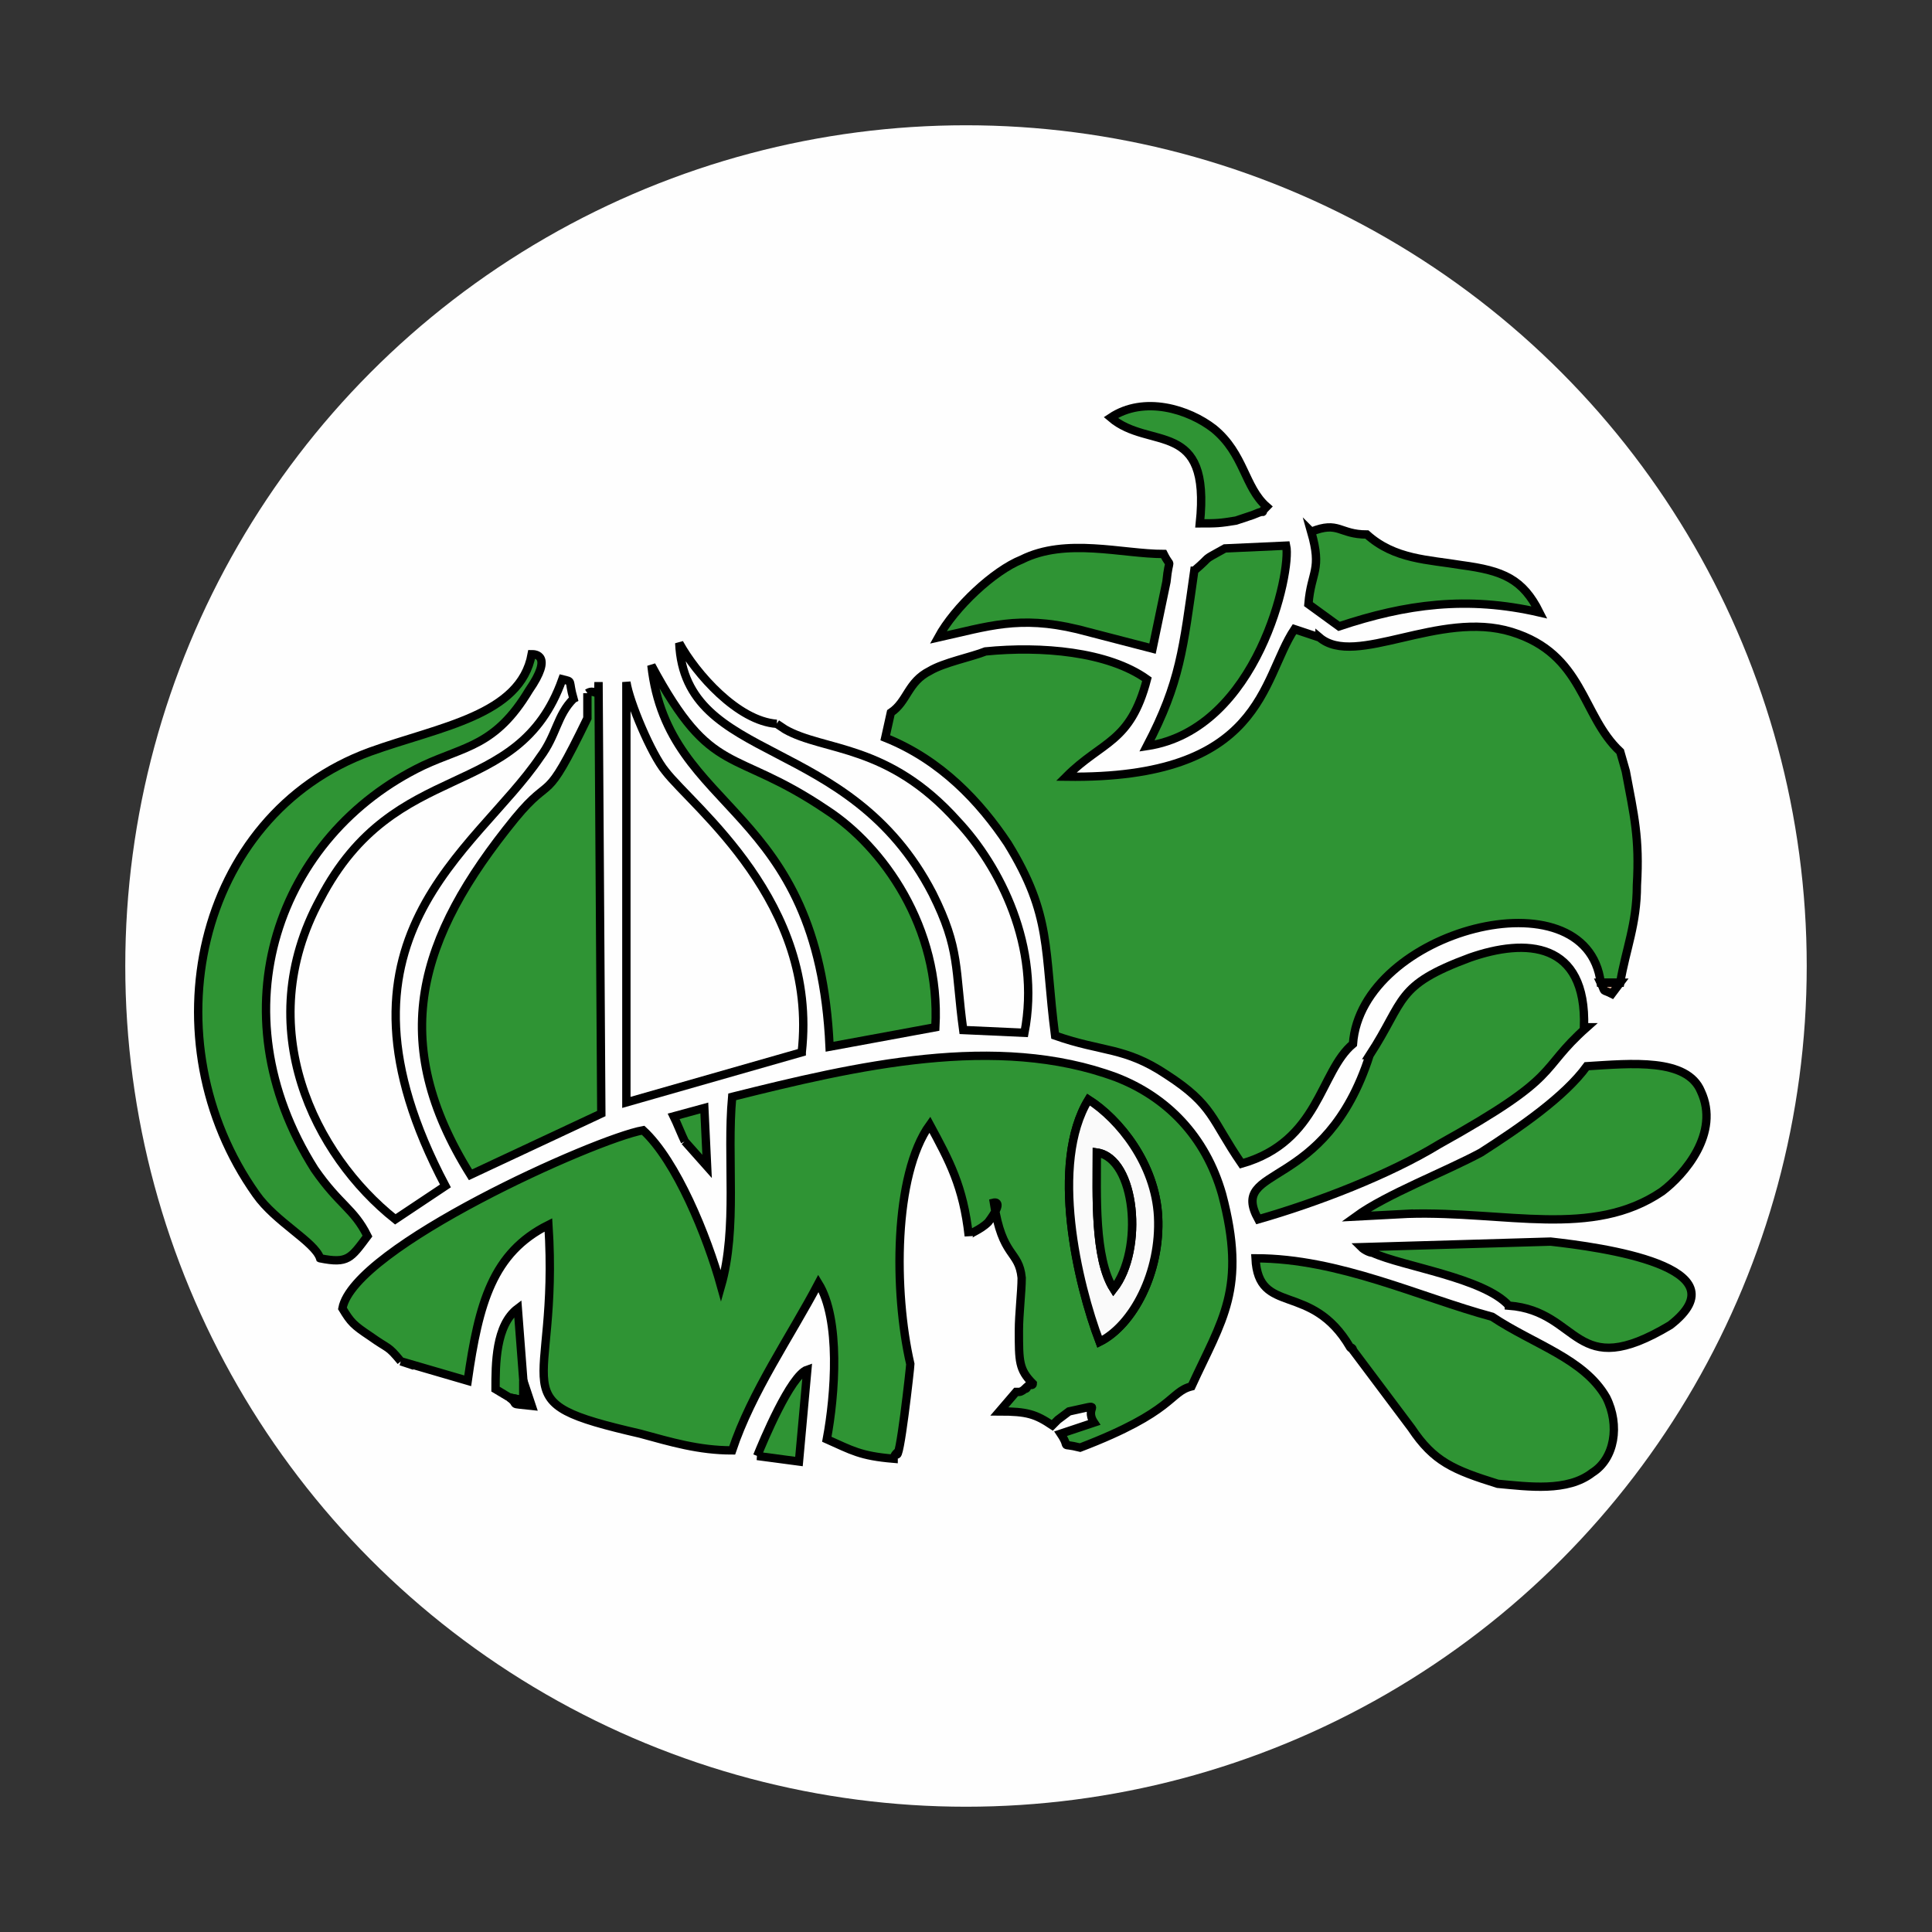
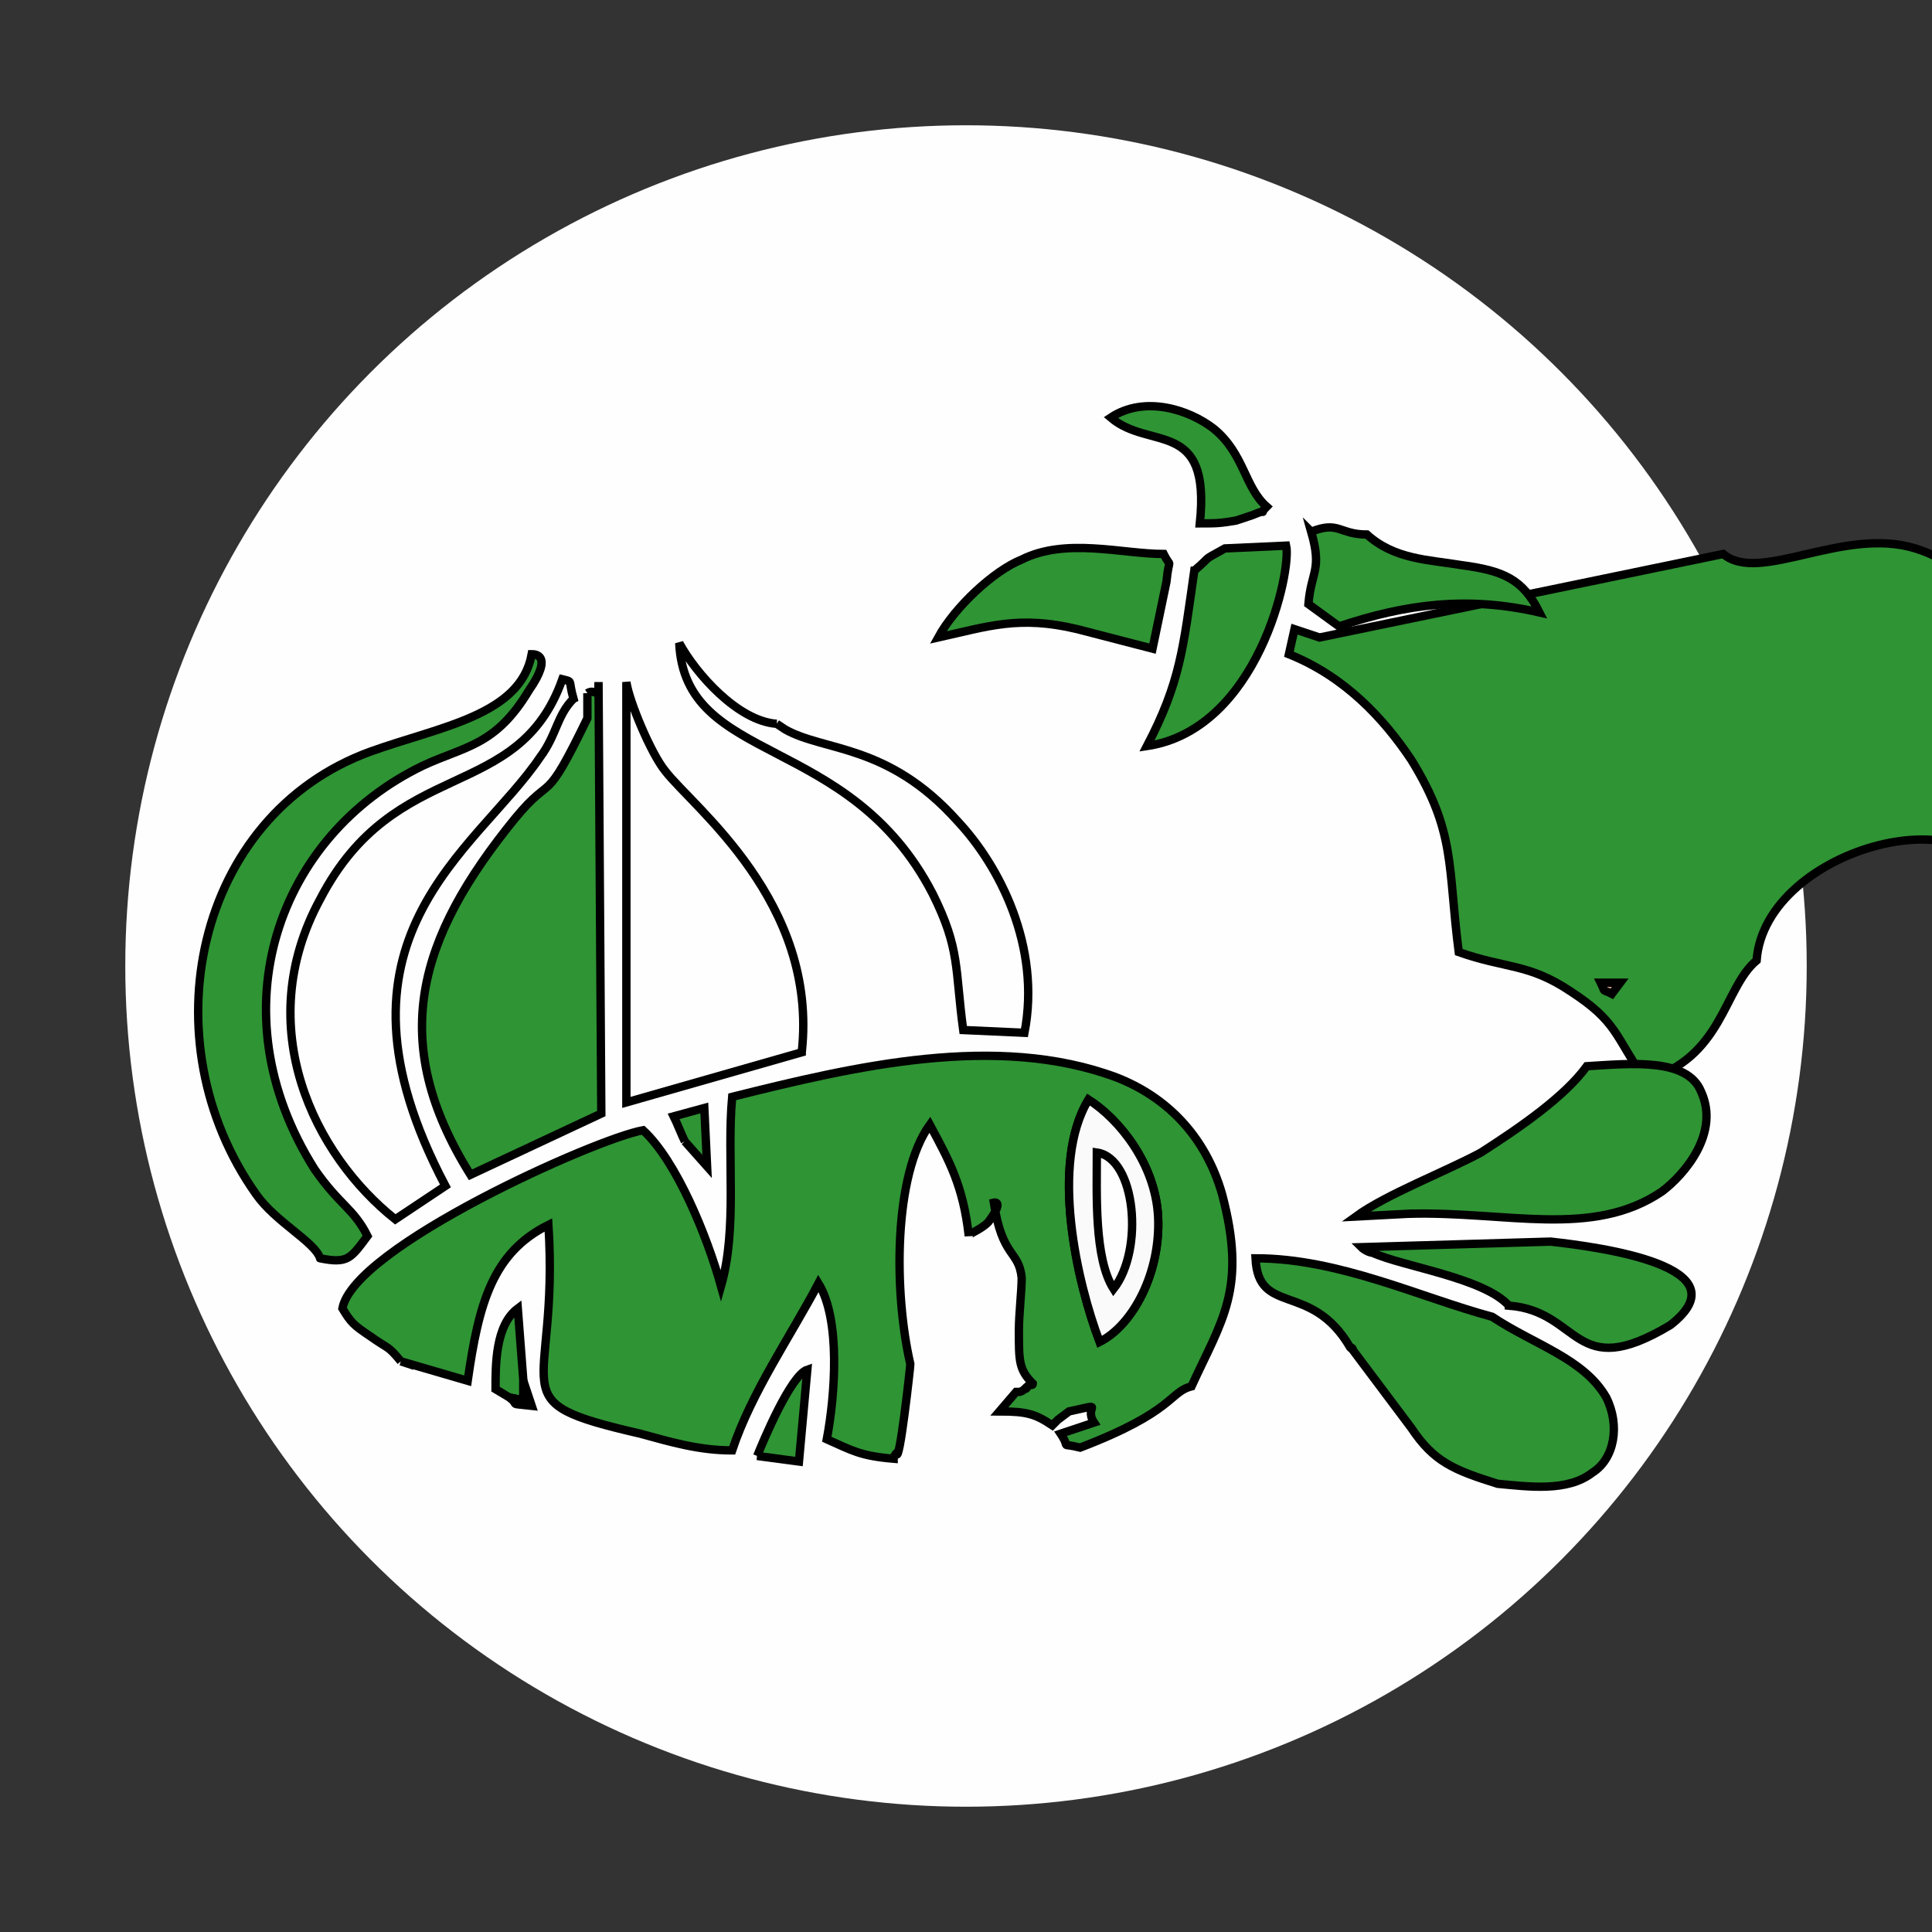
<svg xmlns="http://www.w3.org/2000/svg" xml:space="preserve" width="0.694in" height="0.694in" version="1.1" style="shape-rendering:geometricPrecision; text-rendering:geometricPrecision; image-rendering:optimizeQuality; fill-rule:evenodd; clip-rule:evenodd" viewBox="0 0 694 694">
  <rect x="0" y="0" width="694" height="694" fill="#333333" stroke="none" />
  <defs>
    <style type="text/css">
   
    .str0 {stroke:black;stroke-width:3}
    .fil0 {fill:#FEFEFE}
    .fil1 {fill:#2F9434}
    .fil3 {fill:#D7A990}
    .fil4 {fill:#D9A46D}
    .fil2 {fill:#FAFAFA}
   
  </style>
  </defs>
  <g id="Layer_x0020_1">
    <circle class="fil0" cx="347" cy="347" r="302" />
    <g id="_1931720758144">
-       <path class="fil1 str0" d="M474 229l-9 -3c-12,18 -11,54 -82,53 13,-13 23,-12 29,-35 -14,-10 -38,-12 -58,-10 -5,2 -15,4 -20,7 -8,4 -8,11 -14,15l-2 9c20,8 34,23 44,38 16,26 13,38 17,69 17,6 25,4 40,14 17,11 16,16 27,32 28,-8 28,-33 40,-43 3,-41 84,-62 89,-22l7 0c2,-12 6,-21 6,-35 1,-17 -1,-25 -4,-41l-2 -7c-14,-13 -13,-35 -39,-43 -26,-8 -56,13 -69,2z" />
+       <path class="fil1 str0" d="M474 229l-9 -3l-2 9c20,8 34,23 44,38 16,26 13,38 17,69 17,6 25,4 40,14 17,11 16,16 27,32 28,-8 28,-33 40,-43 3,-41 84,-62 89,-22l7 0c2,-12 6,-21 6,-35 1,-17 -1,-25 -4,-41l-2 -7c-14,-13 -13,-35 -39,-43 -26,-8 -56,13 -69,2z" />
      <path class="fil1 str0" d="M391 395c11,7 24,23 25,42 1,20 -9,39 -21,45 -8,-21 -18,-64 -4,-87zm-247 94l24 7c4,-28 9,-46 29,-56 4,62 -19,63 33,75 11,3 21,6 33,6 7,-21 21,-41 31,-60 8,13 6,40 3,56 9,4 12,6 24,7 0,-1 1,-2 1,-2 1,5 5,-31 5,-32 -6,-26 -6,-68 7,-86 7,13 12,22 14,40 0,-1 4,-2 7,-5 6,-8 2,-7 2,-7 3,20 9,17 10,27 0,5 -1,13 -1,19 0,11 0,14 5,19 0,1 -1,0 -2,1 0,1 -1,1 -1,1 0,0 -1,1 -2,1 0,0 -1,0 -1,0l-6 7c10,0 13,1 19,5 1,-1 2,-2 2,-2l4 -3c14,-3 5,-2 9,4l-12 4c4,6 -1,3 7,5 34,-13 32,-20 40,-22 11,-24 20,-35 11,-69 -6,-21 -20,-35 -38,-42 -43,-16 -94,-4 -138,7 -2,22 2,47 -4,68 -5,-18 -16,-45 -28,-56 -17,3 -104,42 -108,64 3,5 4,6 10,10 7,5 6,3 11,9z" />
      <path class="fil1 str0" d="M211 249l0 9c-16,33 -12,19 -26,36 -35,43 -46,80 -16,128l47 -22 -1 -155c0,7 -1,2 -4,4z" />
      <path class="fil0 str0" d="M206 251c-2,-7 0,-6 -4,-7 -16,45 -60,27 -87,79 -25,46 -2,92 27,115l18 -12c-47,-89 11,-120 34,-154 6,-8 6,-15 12,-21z" />
      <path class="fil0 str0" d="M288 378c6,-54 -39,-88 -49,-101 -5,-6 -13,-25 -14,-32l0 151 63 -18z" />
      <path class="fil1 str0" d="M115 452c10,2 11,0 17,-8 -5,-10 -10,-11 -19,-24 -36,-57 -13,-120 39,-145 15,-7 26,-7 38,-27 9,-13 2,-13 1,-13 -4,22 -33,26 -58,35 -63,23 -80,104 -41,159 7,10 21,17 23,23z" />
      <path class="fil1 str0" d="M485 484c0,0 1,0 1,1l21 28c8,12 15,15 31,20 11,1 25,3 34,-4 8,-5 10,-17 5,-27 -8,-14 -26,-19 -41,-29 -26,-7 -55,-21 -85,-21 1,21 20,8 34,32z" />
-       <path class="fil1 str0" d="M492 379c-16,50 -51,39 -40,59 21,-6 47,-16 65,-27 45,-25 35,-26 53,-42l-1 0c1,-31 -21,-32 -41,-25 -27,10 -23,15 -36,35z" />
-       <path class="fil1 str0" d="M297 291c-34,-23 -41,-11 -63,-52 6,54 60,49 64,137l38 -7c2,-36 -19,-65 -39,-78z" />
      <path class="fil1 str0" d="M506 436c35,-1 66,9 91,-8 8,-6 21,-21 14,-36 -5,-12 -25,-10 -41,-9 -8,11 -24,22 -38,31 -13,7 -34,15 -45,23l19 -1z" />
      <path class="fil0 str0" d="M279 260c-14,-1 -29,-18 -35,-29 2,44 61,32 91,90 10,20 8,27 11,49l22 1c6,-31 -9,-60 -24,-76 -25,-28 -48,-25 -62,-33l-3 -2z" />
      <path class="fil1 str0" d="M542 469c26,2 23,28 58,7 27,-21 -25,-28 -43,-30l-68 2c1,1 3,2 4,2 11,5 40,9 49,19z" />
      <path class="fil1 str0" d="M387 226l27 7 5 -24c1,-10 2,-4 -1,-10 -15,0 -35,-6 -51,2 -10,4 -24,17 -30,28 18,-4 29,-8 50,-3z" />
      <path class="fil1 str0" d="M429 205c-4,28 -5,40 -17,63 40,-6 52,-63 50,-72l-22 1c-9,5 -4,2 -11,8z" />
      <path class="fil1 str0" d="M471 191c4,14 0,14 -1,26l11 8c24,-8 46,-11 72,-5 -6,-12 -13,-15 -28,-17 -12,-2 -24,-2 -34,-11 -10,0 -10,-5 -20,-1z" />
      <path class="fil2 str0" d="M400 463c-7,-11 -6,-34 -6,-49 14,2 17,35 6,49zm-9 -68c-14,23 -4,66 4,87 12,-6 22,-25 21,-45 -1,-19 -14,-35 -25,-42z" />
      <path class="fil1 str0" d="M431 188c6,0 7,0 13,-1 0,0 6,-2 6,-2 7,-3 1,1 5,-3 -8,-7 -8,-19 -19,-28 -9,-7 -25,-12 -37,-4 14,12 36,0 32,38z" />
-       <path class="fil1 str0" d="M400 463c11,-14 8,-47 -6,-49 0,15 -1,38 6,49z" />
      <path class="fil1 str0" d="M272 523l15 2 3 -33c-6,2 -16,26 -18,31z" />
      <path class="fil1 str0" d="M183 502l5 1 0 -7 -2 -26c-8,6 -8,20 -8,29l5 3z" />
      <path class="fil1 str0" d="M246 410l8 9 -1 -21 -11 3c1,2 3,7 4,9z" />
      <path class="fil3 str0" d="M582 353l-7 0c2,4 0,2 4,4l3 -4z" />
      <path class="fil4 str0" d="M183 502c4,3 -1,2 8,3l-3 -9 0 7 -5 -1z" />
    </g>
  </g>
</svg>